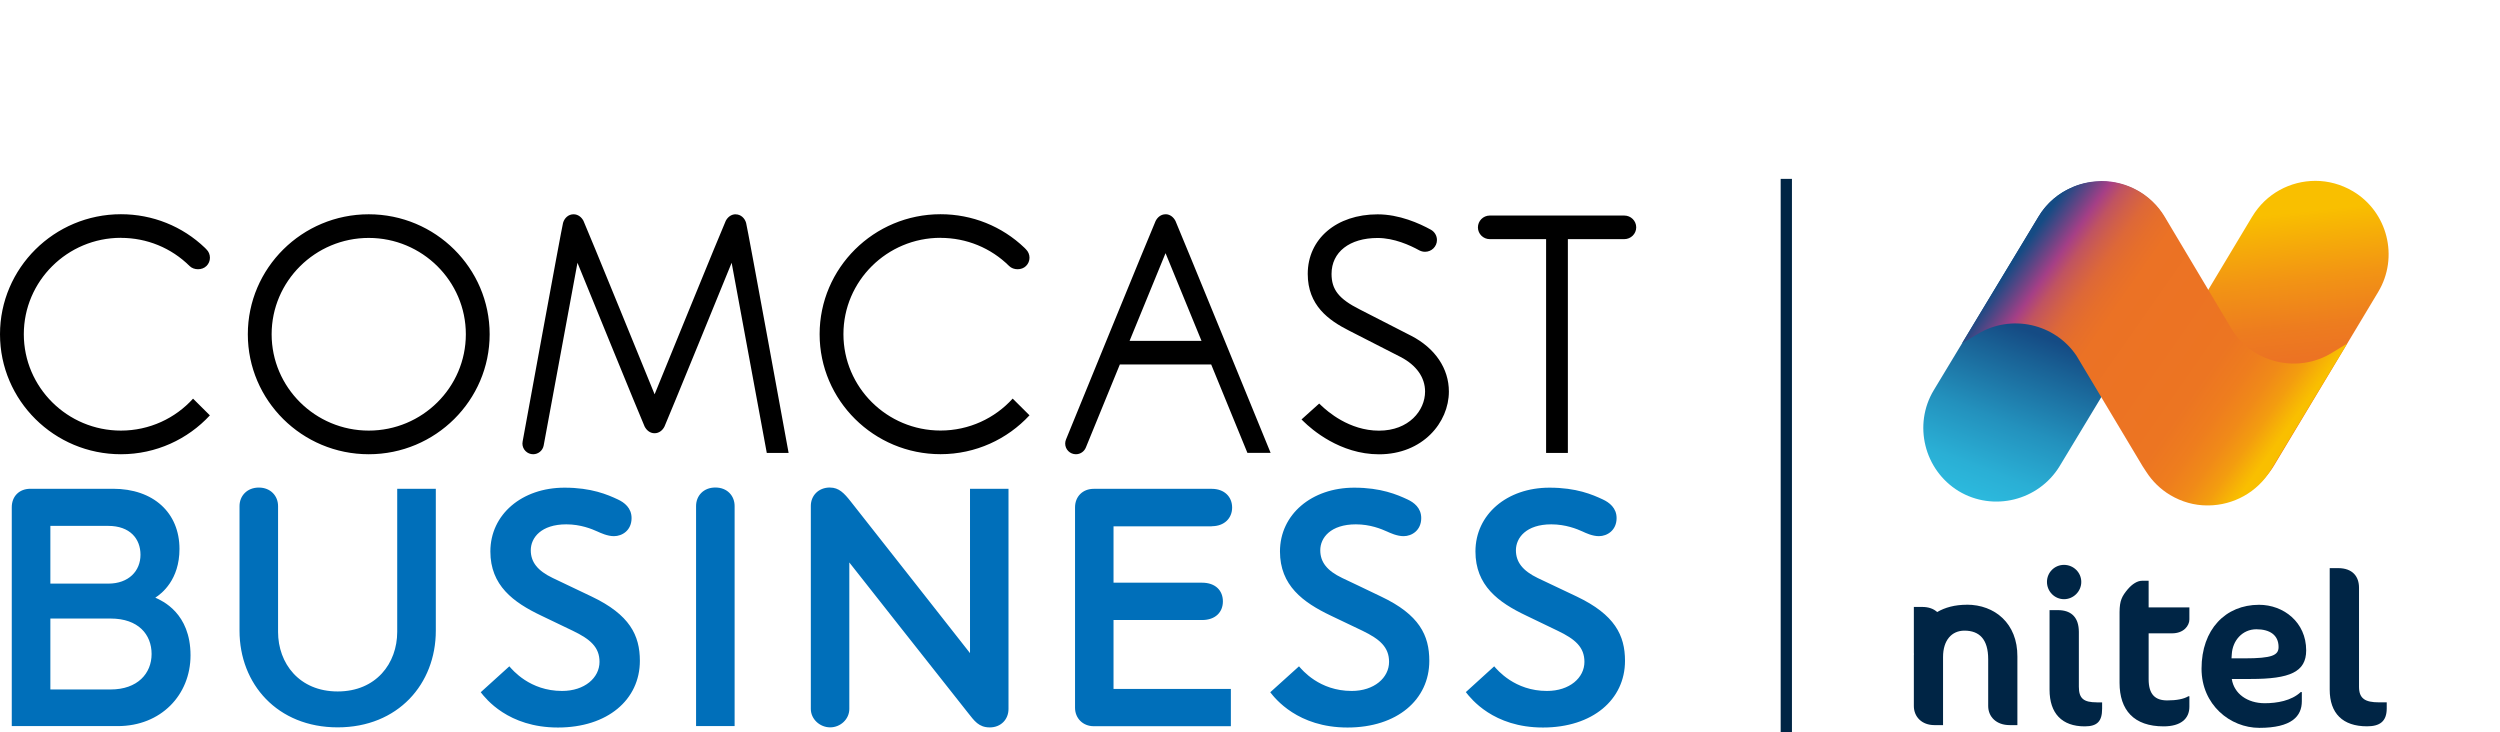
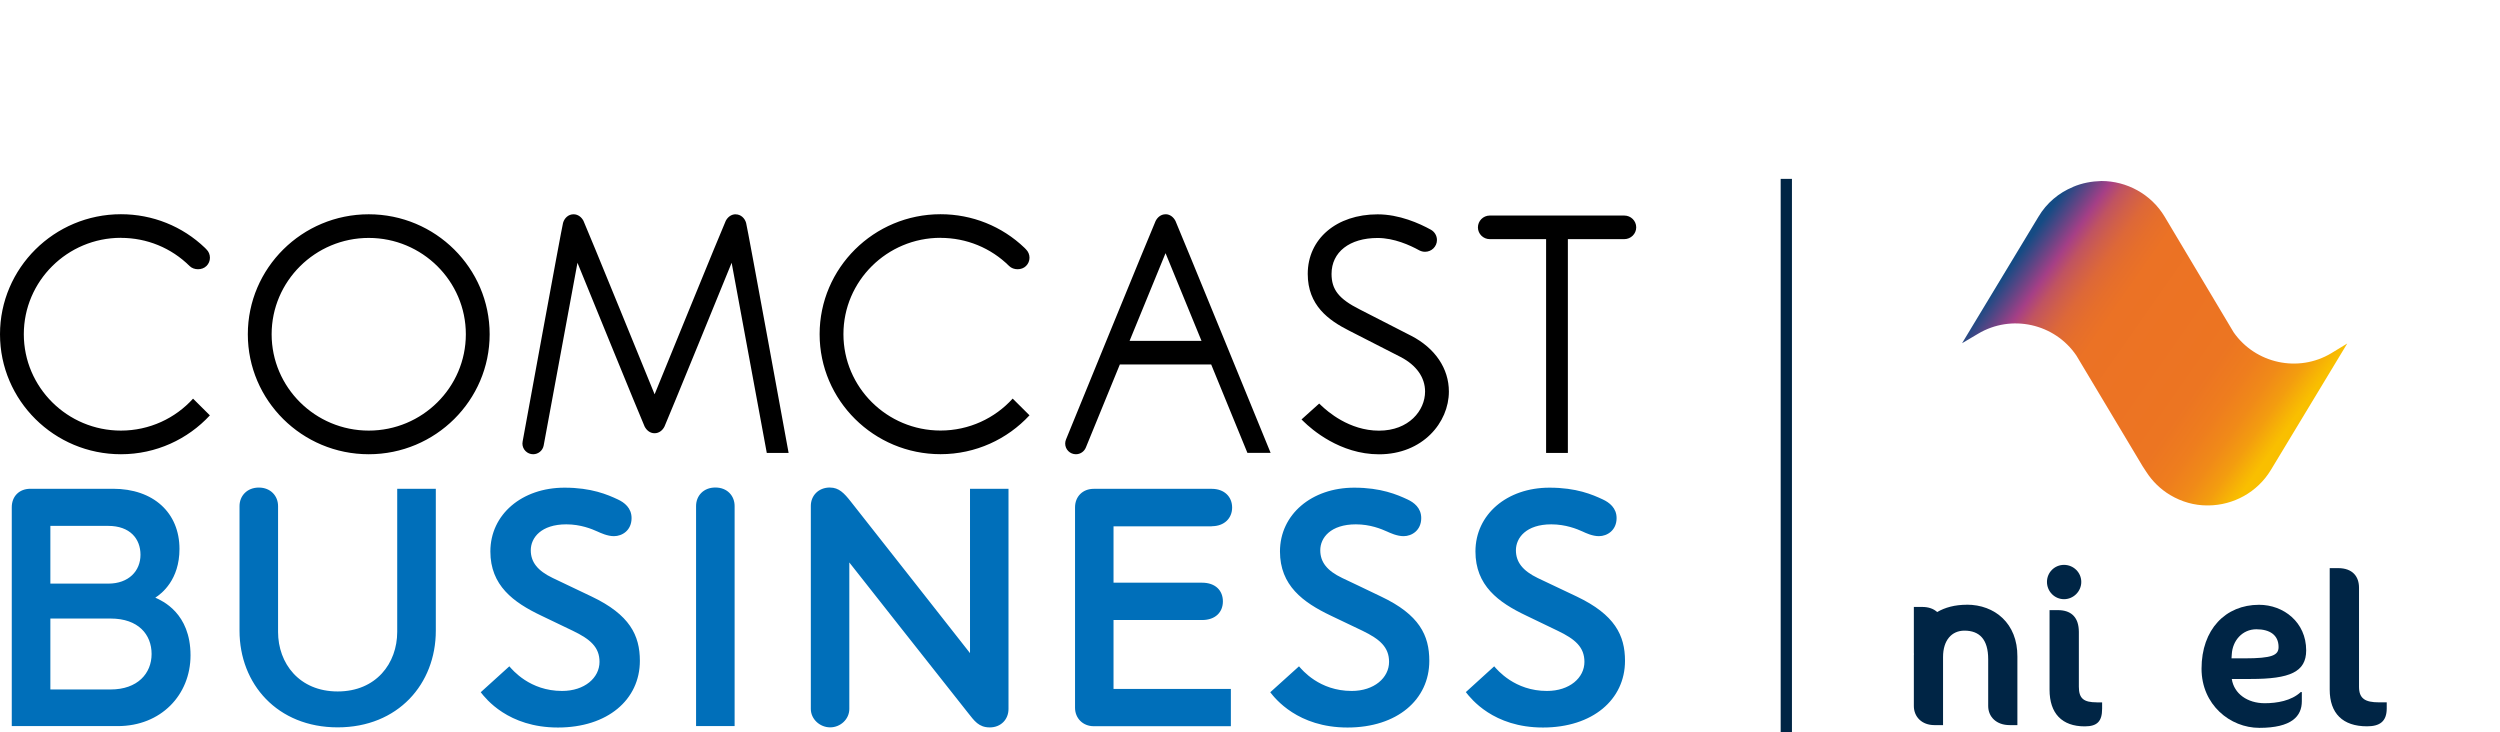
<svg xmlns="http://www.w3.org/2000/svg" id="Layer_1" data-name="Layer 1" viewBox="0 0 454.66 133.14">
  <defs>
    <style>
      .cls-1 {
        fill: none;
      }

      .cls-2 {
        fill: #002545;
      }

      .cls-3 {
        fill: url(#linear-gradient-3);
      }

      .cls-4 {
        fill: url(#linear-gradient-2);
      }

      .cls-5 {
        fill: url(#linear-gradient);
      }

      .cls-6 {
        clip-path: url(#clippath-1);
      }

      .cls-7 {
        clip-path: url(#clippath-2);
      }

      .cls-8 {
        fill: #006fba;
      }

      .cls-9 {
        clip-path: url(#clippath);
      }
    </style>
    <clipPath id="clippath">
-       <path class="cls-1" d="M409.6,39.38l-18.94,31.57c-3.79,6.31-1.71,14.52,4.6,18.31,6.31,3.79,14.52,1.71,18.31-4.6l18.94-31.57c3.79-6.31,1.71-14.57-4.6-18.31-2.12-1.26-4.51-1.89-6.81-1.89-4.56,0-8.98,2.3-11.5,6.5h0Z" />
-     </clipPath>
+       </clipPath>
    <linearGradient id="linear-gradient" x1="272.19" y1="713.19" x2="274.26" y2="713.19" gradientTransform="translate(-9034.76 -2469.58) rotate(83.99) scale(12.8 -12.8)" gradientUnits="userSpaceOnUse">
      <stop offset="0" stop-color="#f9bf00" />
      <stop offset=".05" stop-color="#f8ba02" />
      <stop offset=".46" stop-color="#f29414" />
      <stop offset=".79" stop-color="#ed7c1f" />
      <stop offset="1" stop-color="#ec7323" />
    </linearGradient>
    <clipPath id="clippath-1">
-       <path class="cls-1" d="M370.72,39.42l-19.03,31.53c-3.79,6.27-1.76,14.52,4.51,18.36,6.27,3.79,14.52,1.76,18.36-4.51l19.03-31.53c3.79-6.27,1.76-14.52-4.51-18.36-2.17-1.31-4.51-1.89-6.86-1.89-4.56-.05-9.02,2.26-11.5,6.4Z" />
-     </clipPath>
+       </clipPath>
    <linearGradient id="linear-gradient-2" x1="296.9" y1="724.05" x2="298.97" y2="724.05" gradientTransform="translate(-23469.02 631) rotate(-69) scale(30.46)" gradientUnits="userSpaceOnUse">
      <stop offset="0" stop-color="#2cbade" />
      <stop offset=".09" stop-color="#2aafd5" />
      <stop offset=".24" stop-color="#2391bd" />
      <stop offset=".43" stop-color="#196195" />
      <stop offset=".51" stop-color="#154b84" />
      <stop offset="1" stop-color="#154b84" />
    </linearGradient>
    <clipPath id="clippath-2">
      <path class="cls-1" d="M376.99,34.01c-2.53,1.04-4.78,2.89-6.27,5.41l-13.89,23,2.89-1.71c6.09-3.65,13.98-1.85,17.91,3.97l12.04,20.12c.23.36.45.72.68,1.04,1.08,1.67,2.53,3.11,4.33,4.19,2.12,1.26,4.42,1.89,6.72,1.89h.27c4.47-.05,8.84-2.35,11.32-6.45l13.89-23-2.89,1.76c-6,3.61-13.8,1.89-17.77-3.79l-12.54-21.02c-2.48-4.15-6.95-6.5-11.5-6.5-1.76.05-3.52.36-5.19,1.08Z" />
    </clipPath>
    <linearGradient id="linear-gradient-3" x1="308.33" y1="738.31" x2="310.4" y2="738.31" gradientTransform="translate(20419.47 -12581.56) rotate(-145) scale(29.59 -29.59)" gradientUnits="userSpaceOnUse">
      <stop offset="0" stop-color="#f9bf00" />
      <stop offset=".02" stop-color="#f9bf00" />
      <stop offset=".04" stop-color="#f7b604" />
      <stop offset=".09" stop-color="#f39d0f" />
      <stop offset=".15" stop-color="#f08a18" />
      <stop offset=".22" stop-color="#ee7d1e" />
      <stop offset=".31" stop-color="#ec7522" />
      <stop offset=".48" stop-color="#ec7323" />
      <stop offset=".64" stop-color="#eb7225" />
      <stop offset=".7" stop-color="#e56e2c" />
      <stop offset=".75" stop-color="#dd6838" />
      <stop offset=".79" stop-color="#d05f4a" />
      <stop offset=".83" stop-color="#c05361" />
      <stop offset=".86" stop-color="#ac447d" />
      <stop offset=".87" stop-color="#a53f86" />
      <stop offset=".97" stop-color="#154b84" />
      <stop offset="1" stop-color="#154b84" />
    </linearGradient>
  </defs>
  <g>
    <g class="cls-9">
      <polygon class="cls-5" points="435.76 27.74 442.57 92.38 387.46 98.19 380.64 33.56 435.76 27.74" />
    </g>
    <g class="cls-6">
      <polygon class="cls-4" points="391.02 109.65 417.5 40.68 354.26 16.42 327.78 85.38 391.02 109.65" />
    </g>
    <g class="cls-7">
      <polygon class="cls-3" points="403.87 124.85 329.13 72.53 379.88 0 454.66 52.37 403.87 124.85" />
    </g>
  </g>
  <g>
    <path class="cls-2" d="M375.37,108.97c1.72,0,3.14-1.42,3.14-3.14s-1.42-3.1-3.14-3.1-3.1,1.38-3.1,3.1,1.38,3.14,3.1,3.14" />
    <path class="cls-2" d="M381.32,127.73c-2.35,0-3.25-.68-3.25-2.83v-9.99c0-.16,0-.32-.02-.47-.16-2.37-1.56-3.48-3.8-3.48h-1.51v14.47c0,4.32,2.26,6.67,6.4,6.67,2.26,0,3.16-.9,3.16-3.21v-1.15h-.97Z" />
    <path class="cls-2" d="M357.7,109.98c-2.19,0-3.98.5-5.4,1.33-.66-.61-1.58-.93-2.73-.93h-1.51v8.5h.02c0,.09-.02.18-.02.27v9.24c0,1.99,1.47,3.48,3.73,3.48h1.58v-12.39c0-3.05,1.58-4.79,3.89-4.79,2.73,0,4.32,1.58,4.32,5.2v8.5c0,1.99,1.51,3.48,3.89,3.48h1.42v-12.45c.05-6.06-4.14-9.45-9.18-9.45" />
-     <path class="cls-2" d="M387.03,107.09c.72-.84,1.67-1.47,2.51-1.47h1.22v4.84h7.41v2.19c0,1.11-.99,2.53-3.16,2.53h-4.25v8.36c0,2.78,1.22,3.84,3.37,3.84,1.7,0,3.01-.25,3.84-.75h.2v1.9c0,2.19-1.58,3.57-4.68,3.57-5.4,0-8.02-2.94-8.02-7.93v-12.86c.02-2.08.41-2.87,1.56-4.23" />
    <path class="cls-2" d="M409.36,123.48h-3.48c.41,2.69,2.85,4.41,5.99,4.41,2.21,0,4.84-.43,6.55-2.03h.2v1.67c0,2.73-1.85,4.84-7.73,4.84-5.31,0-10.51-4.2-10.51-10.76,0-7.14,4.36-11.62,10.46-11.62,4.45,0,8.57,3.16,8.57,8.29,0,3.93-2.98,5.2-10.06,5.2M410.36,114.44c-2.58,0-4.36,2.1-4.48,4.57l-.05.72h2.37c5.04,0,6.19-.57,6.19-2.06,0-2.17-1.58-3.23-4.05-3.23" />
    <path class="cls-2" d="M430.47,132.09c-4.41,0-6.78-2.35-6.78-6.67v-22.1h1.51c2.67,0,3.82,1.54,3.82,3.57v18.01c0,2.15,1.11,2.83,3.62,2.83h1.42v1.15c-.02,2.31-1.24,3.21-3.59,3.21" />
  </g>
  <g>
    <path d="M67.06,38.97c-12.12,0-21.99,9.78-21.99,21.82s9.86,21.82,21.99,21.82,21.99-9.79,21.99-21.82-9.86-21.82-21.99-21.82M67.06,78.31c-9.74,0-17.66-7.87-17.66-17.52s7.93-17.52,17.66-17.52,17.66,7.86,17.66,17.52-7.92,17.52-17.66,17.52M256.65,61.07c-1.18-.61-8.36-4.28-9.39-4.81-3.77-1.9-5.1-3.59-5.1-6.45,0-3.97,3.28-6.53,8.38-6.53,2.99,0,5.88,1.31,7.58,2.25.32.17.68.26,1.05.26,1.19,0,2.16-.96,2.16-2.14,0-.77-.41-1.47-1.08-1.86-2.13-1.18-5.78-2.81-9.71-2.81-7.48,0-12.71,4.46-12.71,10.83,0,5.73,3.79,8.43,7.5,10.31,1.04.52,8.3,4.23,9.39,4.8,2.87,1.49,4.45,3.72,4.45,6.29,0,3.44-2.94,7.11-8.38,7.11s-9.41-3.53-10.54-4.61l-.34-.32-3.21,2.89.38.37c1.42,1.4,6.61,5.97,13.71,5.97,7.96,0,12.71-5.8,12.71-11.41,0-4.19-2.49-7.88-6.84-10.14M21.99,43.26c4.72,0,9.16,1.82,12.49,5.12.79.78,2.28.78,3.06,0,.42-.4.64-.94.64-1.51s-.22-1.12-.64-1.52l-.26-.27c-4.12-3.95-9.55-6.12-15.29-6.12C9.86,38.97,0,48.75,0,60.79s9.86,21.82,21.99,21.82c6.4,0,12.16-2.73,16.18-7.07l-3.06-3.04c-3.23,3.57-7.92,5.81-13.12,5.81-9.74,0-17.66-7.87-17.66-17.53s7.92-17.53,17.66-17.53M171.04,43.26c4.72,0,9.16,1.82,12.49,5.12.79.78,2.28.78,3.06,0,.41-.4.64-.94.64-1.51,0-.57-.23-1.12-.64-1.52l-.26-.27c-4.12-3.95-9.55-6.12-15.28-6.12-12.12,0-21.99,9.78-21.99,21.82s9.87,21.82,21.99,21.82c6.4,0,12.16-2.73,16.18-7.07l-3.06-3.04c-3.23,3.57-7.92,5.81-13.12,5.81-9.74,0-17.66-7.87-17.66-17.53s7.92-17.52,17.66-17.52M133.79,38.97c-.81,0-1.45.52-1.8,1.19-.35.67-12.94,31.55-12.94,31.55,0,0-12.59-30.89-12.94-31.55-.35-.67-.99-1.19-1.8-1.19-.95,0-1.66.69-1.91,1.56-.25.88-7.35,39.75-7.35,39.75-.03.13-.04.26-.04.39,0,1.07.88,1.94,1.95,1.94.93,0,1.73-.66,1.91-1.57l6.15-33.25s11.86,29.08,12.21,29.77c.35.69.99,1.23,1.81,1.23s1.47-.53,1.81-1.23c.35-.69,12.21-29.77,12.21-29.77l6.39,34.58h3.97s-7.48-40.96-7.73-41.83c-.25-.88-.97-1.56-1.92-1.56M211.97,38.97c-.82,0-1.46.53-1.81,1.23-.35.69-16.29,39.72-16.29,39.72-.1.24-.15.5-.15.75,0,1.07.87,1.94,1.95,1.94h0c.82,0,1.52-.51,1.81-1.23l6.18-15.1h16.61l6.59,16.08h4.22s-16.96-41.48-17.3-42.17c-.35-.69-.99-1.23-1.81-1.23M205.43,61.99l6.54-15.95,6.54,15.95h-13.08ZM297.57,41.35c0-1.19-.97-2.15-2.17-2.15h-24.48c-1.19.01-2.15.99-2.14,2.17.01,1.16.96,2.11,2.14,2.12h10.26v38.88h3.96v-38.88h10.26c1.19,0,2.17-.96,2.17-2.14" />
    <path class="cls-8" d="M130.1,88.66c-2.17,0-3.51,1.52-3.51,3.37v40.02h7.01v-40.02c0-1.86-1.34-3.37-3.5-3.37M50.57,114.91v-22.87c0-1.86-1.37-3.37-3.5-3.37s-3.51,1.51-3.51,3.37v22.66c0,9.7,6.89,17.58,17.85,17.58s17.85-7.88,17.85-17.58v-25.8s-7.02,0-7.02,0v26.01c0,5.72-3.83,10.84-10.83,10.84s-10.84-5.12-10.84-10.84M220.37,95.7c2.3,0,3.71-1.46,3.71-3.4s-1.4-3.4-3.71-3.4h-21.46c-2,0-3.4,1.4-3.4,3.37v36.45c0,1.9,1.43,3.35,3.4,3.35h24.94v-6.78h-21.34v-12.53h16.1c2.44,0,3.79-1.44,3.79-3.39s-1.33-3.4-3.79-3.4h-16.1v-10.25h17.87ZM28.25,108.69c1.16-.74,4.39-3.25,4.39-8.85,0-6.62-4.77-10.95-12.08-10.95H5.53c-2.03,0-3.39,1.37-3.39,3.36v39.8h19.29c7.82,0,13.22-5.65,13.22-12.87,0-7.7-5.17-9.93-6.41-10.49M9.16,95.64h10.52c3.95,0,5.87,2.33,5.87,5.25s-2.11,5.25-5.87,5.25h-10.52v-10.5h0ZM20.12,125.39h-10.96v-12.9h10.96c5.04,0,7.45,2.91,7.45,6.45s-2.56,6.45-7.45,6.45M150.95,88.66c-2.12,0-3.49,1.5-3.49,3.34v36.93c0,1.86,1.65,3.35,3.52,3.35s3.48-1.49,3.48-3.35v-26.64s17.06,21.65,21.6,27.37c1.13,1.42,1.93,2.63,3.95,2.63s3.4-1.46,3.4-3.35v-40.04h-7v29.88s-19.02-24.21-21.68-27.56c-1.21-1.54-2.17-2.55-3.78-2.55M87.42,125.88c.89,1.15,4.99,6.43,14.04,6.43s14.91-5.07,14.91-12.13c0-4.64-1.85-8.39-8.77-11.69-1.85-.9-7.07-3.37-7.07-3.37-2.78-1.33-4-2.91-4-5.05,0-2.27,1.88-4.71,6.46-4.71,2.6,0,4.62.83,5.7,1.32.53.24,1.78.83,2.96.83,1.54,0,3.21-1.08,3.21-3.29,0-1.85-1.33-2.85-2.5-3.39-1.88-.88-4.8-2.14-9.69-2.14-7.75,0-13.49,4.87-13.49,11.6,0,6.19,4.18,9.26,9.25,11.67.96.46,4.7,2.26,5.73,2.75,3.19,1.53,4.87,2.99,4.87,5.66,0,2.89-2.7,5.29-6.81,5.29-5.88,0-9.02-3.83-9.59-4.48l-5.2,4.71h0ZM231,125.88c.89,1.15,5.02,6.43,14.06,6.43s14.88-5.07,14.88-12.13c0-4.64-1.81-8.39-8.77-11.69-1.84-.9-7.06-3.37-7.06-3.37-2.79-1.33-4-2.91-4-5.05,0-2.27,1.88-4.71,6.48-4.71,2.6,0,4.6.83,5.69,1.32.53.24,1.78.83,2.98.83,1.53,0,3.21-1.08,3.21-3.29,0-1.85-1.33-2.85-2.5-3.39-1.89-.88-4.82-2.14-9.69-2.14-7.73,0-13.5,4.87-13.5,11.6,0,6.19,4.19,9.26,9.24,11.67.97.46,4.72,2.26,5.76,2.75,3.16,1.53,4.84,2.99,4.84,5.66,0,2.89-2.71,5.29-6.79,5.29-5.91,0-9.02-3.83-9.59-4.48l-5.22,4.71h0ZM266.59,125.88c.9,1.15,4.97,6.43,14.01,6.43s14.93-5.07,14.93-12.13c0-4.64-1.86-8.39-8.77-11.69-1.87-.9-7.11-3.37-7.11-3.37-2.74-1.33-3.96-2.91-3.96-5.05,0-2.27,1.88-4.71,6.43-4.71,2.61,0,4.65.83,5.73,1.32.51.24,1.74.83,2.93.83,1.53,0,3.22-1.08,3.22-3.29,0-1.85-1.34-2.85-2.51-3.39-1.89-.88-4.77-2.14-9.7-2.14-7.73,0-13.46,4.87-13.46,11.6,0,6.19,4.15,9.26,9.24,11.67,1.9.92,3.81,1.84,5.71,2.75,3.2,1.53,4.87,2.99,4.87,5.66,0,2.89-2.69,5.29-6.82,5.29-5.87,0-9.02-3.83-9.59-4.48l-5.18,4.71h0Z" />
  </g>
  <rect class="cls-2" x="323.84" y="32.53" width="2.05" height="100.61" />
</svg>